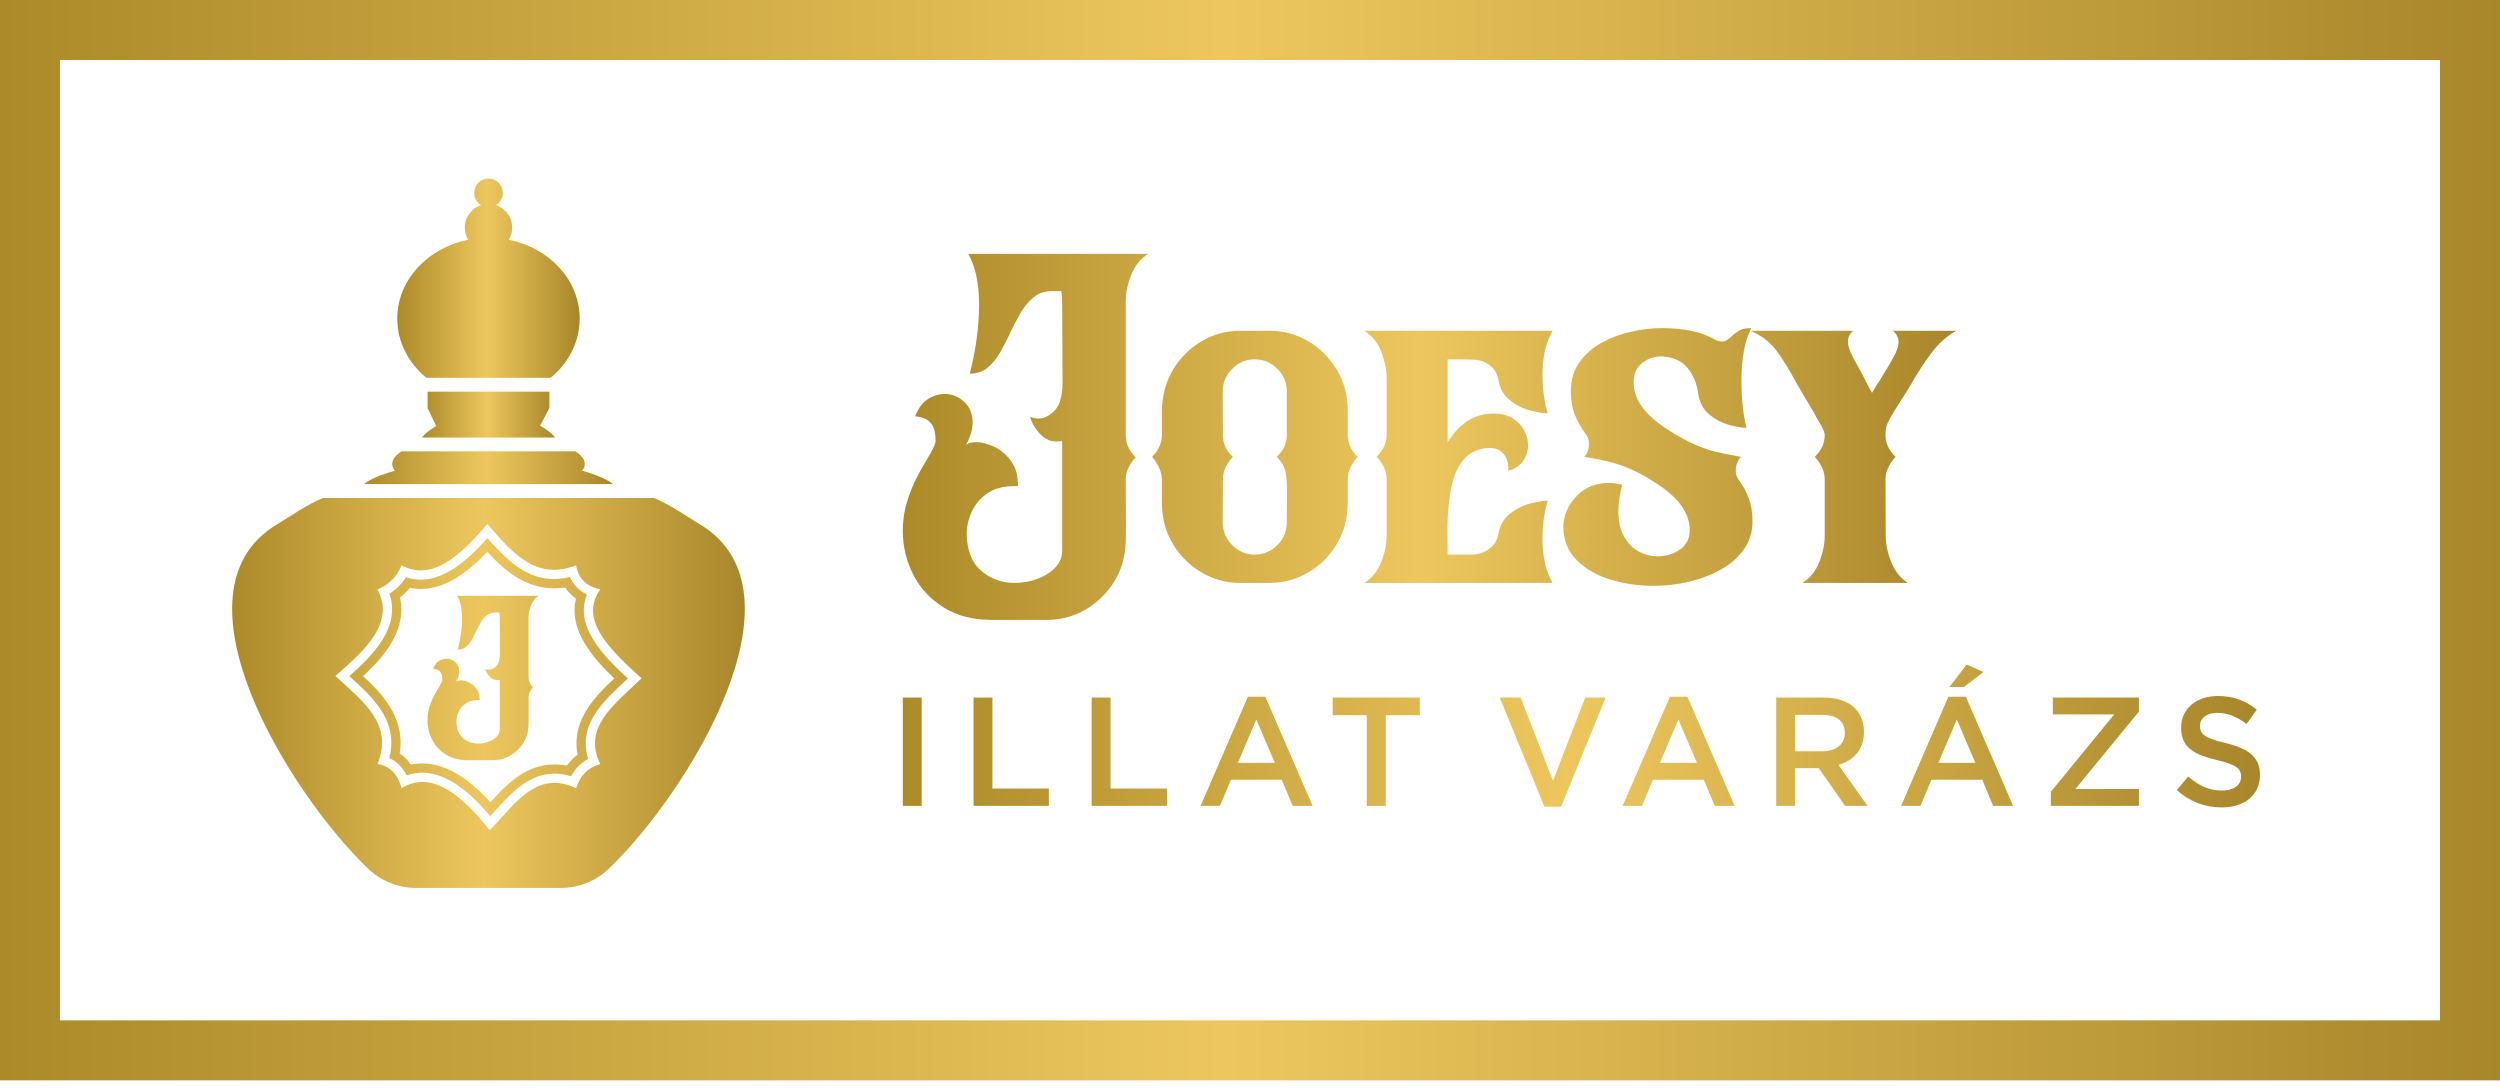
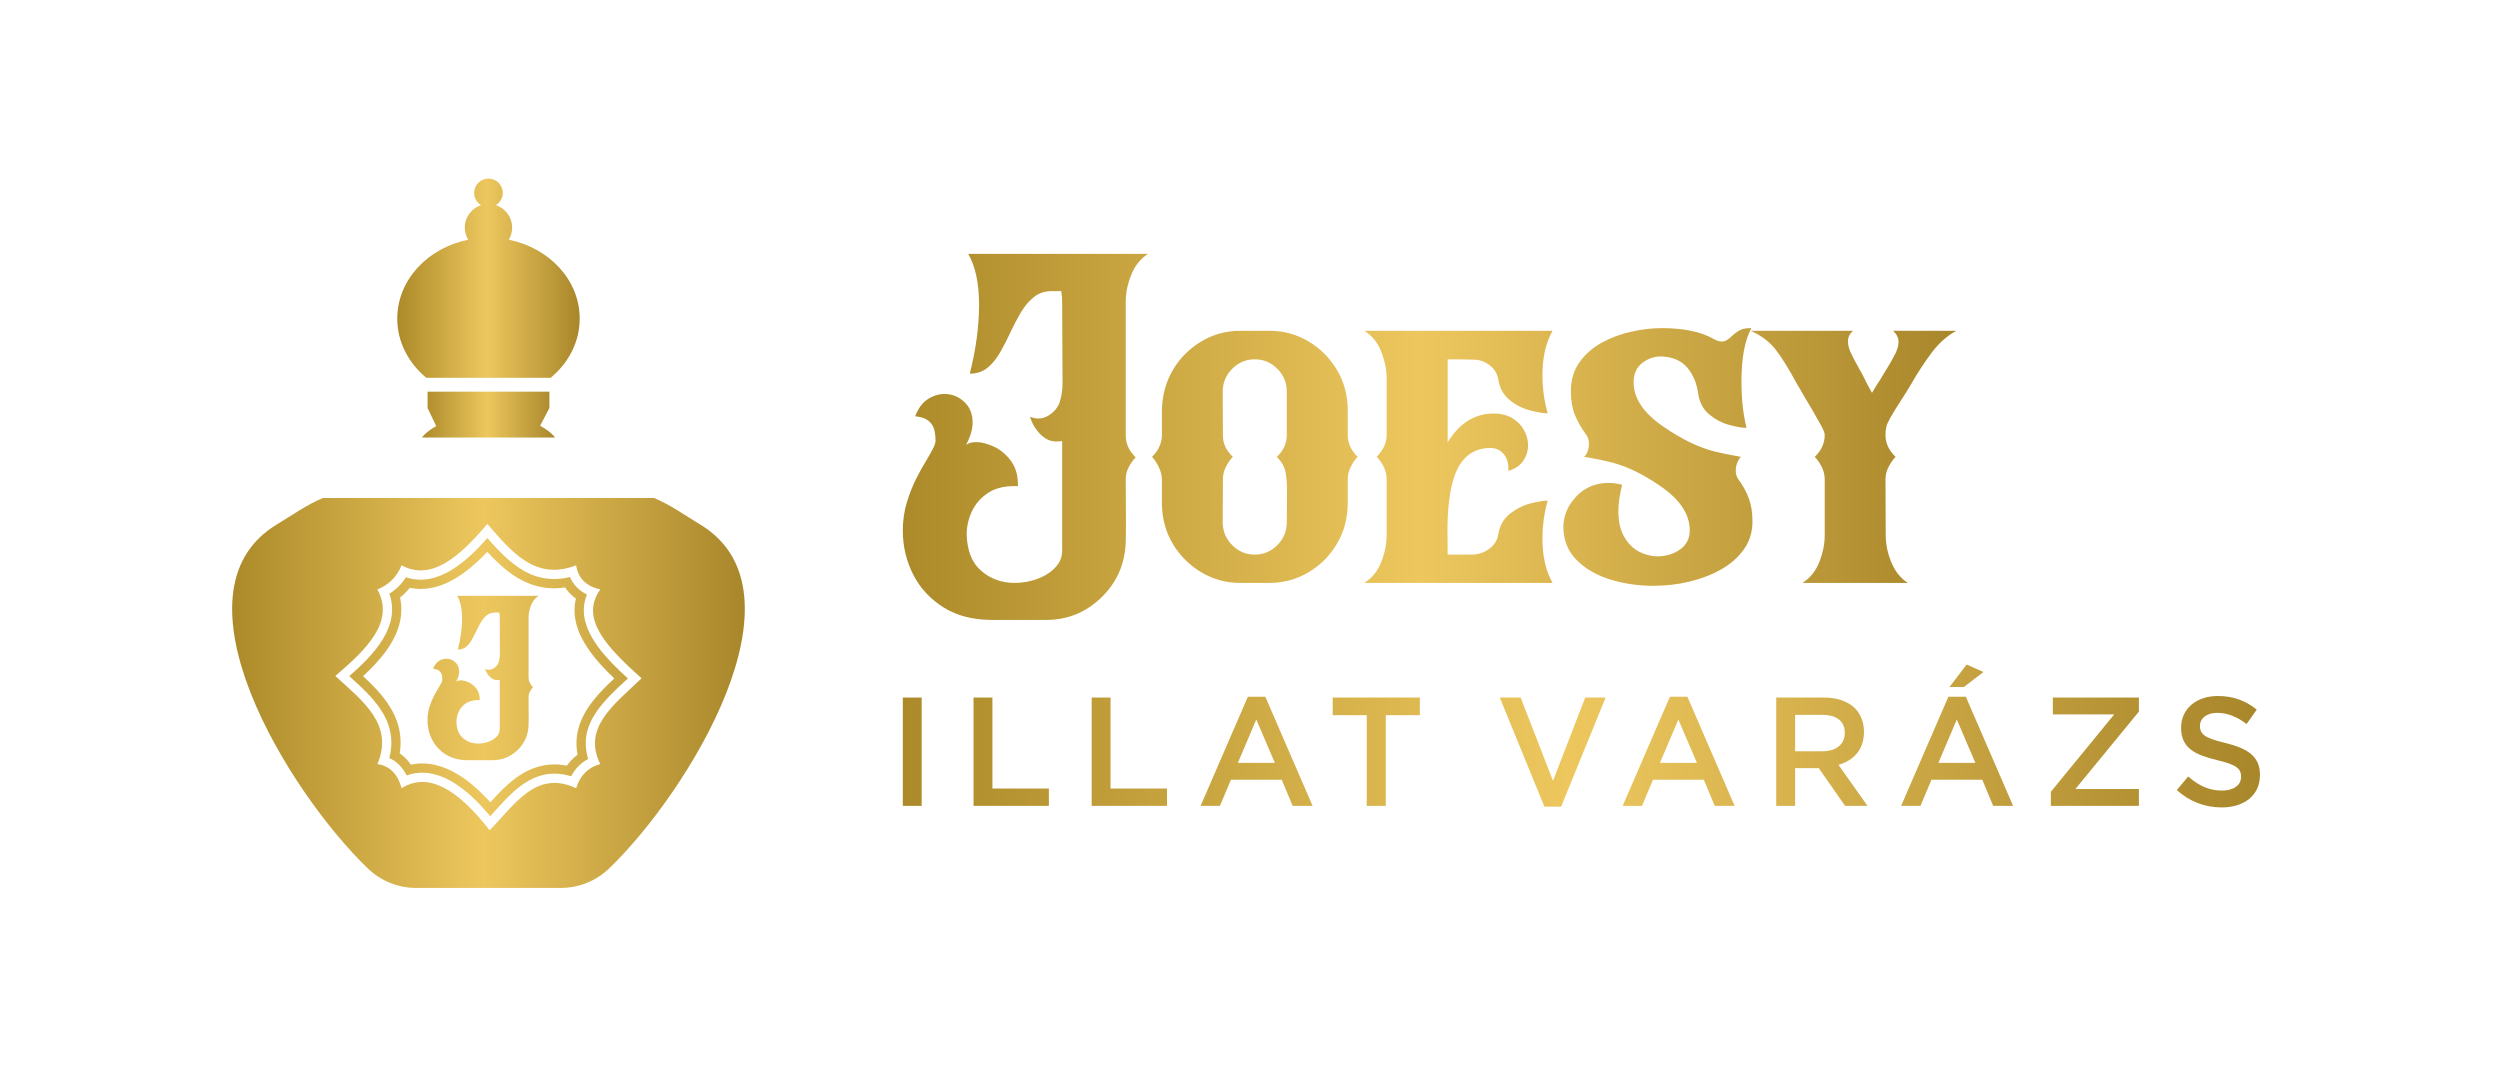
<svg xmlns="http://www.w3.org/2000/svg" width="250" height="109" viewBox="0 0 250 109" fill="none">
  <path fill-rule="evenodd" clip-rule="evenodd" d="M99.21 61.993H104.602C106.737 61.993 108.576 61.254 110.122 59.762C111.668 58.276 112.49 56.434 112.573 54.233L112.596 52.672L112.573 47.92C112.573 47.486 112.679 47.075 112.883 46.694C113.094 46.305 113.32 45.986 113.569 45.734C112.905 45.095 112.573 44.363 112.573 43.541V30.161C112.573 29.277 112.761 28.386 113.131 27.473C113.493 26.558 114.059 25.858 114.805 25.386H96.82C97.544 26.635 97.906 28.326 97.906 30.473C97.906 32.628 97.597 34.928 96.978 37.365C97.687 37.365 98.275 37.167 98.758 36.77C99.233 36.382 99.647 35.872 100.002 35.255C100.357 34.639 100.696 33.984 101.02 33.283C101.344 32.583 101.691 31.92 102.061 31.288C102.43 30.655 102.86 30.13 103.366 29.727C103.863 29.315 104.481 29.11 105.22 29.11H106.125C106.186 29.468 106.216 29.818 106.216 30.161L106.254 38.302C106.254 38.941 106.171 39.558 105.989 40.145C105.816 40.731 105.417 41.211 104.798 41.584C104.504 41.758 104.18 41.85 103.825 41.85C103.561 41.85 103.282 41.789 102.988 41.668C103.019 41.758 103.064 41.873 103.116 42.018C103.177 42.155 103.237 42.292 103.305 42.429C103.373 42.566 103.426 42.657 103.471 42.718C104.09 43.67 104.805 44.15 105.613 44.15C105.764 44.15 105.869 44.143 105.937 44.135C106.005 44.127 106.095 44.12 106.216 44.104V55.078C106.216 55.718 105.982 56.281 105.514 56.761C105.055 57.249 104.459 57.621 103.735 57.888C103.019 58.155 102.257 58.291 101.465 58.291C100.183 58.291 99.074 57.896 98.14 57.096C97.204 56.304 96.714 55.086 96.669 53.449C96.669 52.649 96.842 51.88 97.189 51.141C97.536 50.402 98.057 49.801 98.758 49.321C99.459 48.849 100.334 48.613 101.397 48.613H101.796V48.498C101.796 47.516 101.556 46.709 101.088 46.077C100.613 45.445 100.055 44.972 99.399 44.668C98.743 44.363 98.147 44.211 97.619 44.211C97.174 44.211 96.835 44.31 96.601 44.5C97.046 43.67 97.264 42.916 97.264 42.254C97.264 41.386 96.978 40.693 96.412 40.175C95.847 39.657 95.199 39.398 94.459 39.398C93.886 39.398 93.329 39.566 92.793 39.908C92.25 40.251 91.827 40.822 91.518 41.629C92.091 41.683 92.529 41.827 92.823 42.063C93.117 42.292 93.313 42.582 93.411 42.916C93.502 43.259 93.554 43.64 93.554 44.059C93.554 44.264 93.472 44.531 93.298 44.859C93.132 45.185 92.921 45.559 92.672 45.978C92.333 46.526 91.978 47.158 91.616 47.874C91.262 48.59 90.945 49.382 90.681 50.25C90.417 51.118 90.281 52.063 90.281 53.067C90.281 54.644 90.636 56.114 91.33 57.477C92.031 58.84 93.049 59.929 94.384 60.759C95.711 61.582 97.325 61.993 99.21 61.993ZM126.932 58.291H124.035C122.625 58.291 121.328 57.942 120.152 57.241C118.976 56.548 118.033 55.611 117.324 54.453C116.615 53.296 116.238 51.994 116.192 50.547V47.943C116.178 47.508 116.072 47.09 115.876 46.694C115.68 46.29 115.454 45.955 115.205 45.688C115.853 45.049 116.178 44.318 116.192 43.503V40.913C116.238 39.452 116.615 38.141 117.308 36.962C118.01 35.789 118.953 34.844 120.129 34.144C121.305 33.435 122.61 33.078 124.035 33.078H126.932C128.364 33.078 129.676 33.435 130.867 34.151C132.059 34.867 133.01 35.827 133.719 37.029C134.42 38.233 134.774 39.566 134.774 41.02V43.503C134.774 44.318 135.106 45.049 135.769 45.688C135.506 45.955 135.271 46.29 135.076 46.694C134.872 47.09 134.774 47.508 134.774 47.943V50.371C134.759 51.842 134.405 53.174 133.703 54.362C133.002 55.557 132.059 56.51 130.867 57.218C129.676 57.934 128.364 58.291 126.932 58.291ZM125.476 55.459C126.358 55.459 127.112 55.139 127.738 54.507C128.364 53.875 128.681 53.113 128.681 52.222L128.703 49.077C128.703 48.315 128.651 47.683 128.545 47.173C128.439 46.656 128.153 46.161 127.686 45.688C128.349 45.049 128.681 44.318 128.681 43.503V39.17C128.681 38.279 128.364 37.517 127.738 36.885C127.112 36.253 126.358 35.933 125.476 35.933C124.593 35.933 123.84 36.253 123.214 36.885C122.588 37.517 122.271 38.279 122.271 39.17L122.293 43.586C122.293 44.363 122.625 45.064 123.289 45.688C123.04 45.94 122.807 46.26 122.603 46.656C122.399 47.051 122.293 47.463 122.293 47.897L122.271 52.222C122.271 53.113 122.588 53.875 123.214 54.507C123.84 55.139 124.593 55.459 125.476 55.459ZM155.255 58.291H136.433C137.203 57.812 137.761 57.119 138.122 56.205C138.484 55.291 138.665 54.392 138.665 53.517V47.965C138.665 47.128 138.333 46.374 137.67 45.688C138.333 45.003 138.665 44.272 138.665 43.503V37.852C138.665 36.977 138.484 36.078 138.122 35.164C137.761 34.25 137.203 33.557 136.433 33.078H155.255C154.577 34.288 154.245 35.758 154.245 37.502C154.245 38.834 154.418 40.114 154.773 41.332C154.343 41.332 153.763 41.241 153.016 41.043C152.269 40.852 151.591 40.51 150.973 40.007C150.354 39.512 149.969 38.819 149.826 37.943C149.735 37.38 149.456 36.916 148.997 36.55C148.529 36.184 148.024 35.994 147.481 35.971C146.937 35.948 146.033 35.933 144.766 35.933V44.233C145.943 42.315 147.473 41.355 149.359 41.355C150.113 41.355 150.739 41.515 151.252 41.827C151.756 42.14 152.141 42.536 152.405 43.023C152.676 43.503 152.805 44.013 152.805 44.546C152.805 45.102 152.647 45.604 152.329 46.077C152.013 46.549 151.515 46.884 150.837 47.09V46.823C150.837 46.26 150.678 45.78 150.361 45.399C150.045 45.011 149.607 44.805 149.049 44.797C147.315 44.797 146.108 45.734 145.445 47.608C144.977 48.971 144.744 50.791 144.744 53.052L144.766 55.459H147.172C147.925 55.444 148.567 55.208 149.095 54.743C149.494 54.4 149.735 53.974 149.826 53.449C149.969 52.573 150.354 51.888 150.98 51.385C151.606 50.89 152.292 50.539 153.023 50.349C153.763 50.158 154.343 50.06 154.773 50.06C154.418 51.278 154.245 52.558 154.245 53.898C154.245 55.619 154.577 57.089 155.255 58.291ZM165.33 58.581C163.815 58.581 162.374 58.368 161.009 57.949C159.645 57.523 158.536 56.876 157.677 56.014C156.809 55.154 156.364 54.065 156.334 52.756C156.334 51.598 156.764 50.562 157.616 49.656C158.475 48.749 159.554 48.292 160.866 48.292C161.296 48.292 161.741 48.353 162.216 48.476C161.967 49.458 161.839 50.334 161.839 51.111C161.839 52.161 162.035 53.029 162.427 53.692C162.812 54.362 163.309 54.857 163.913 55.169C164.516 55.482 165.142 55.634 165.791 55.634C166.65 55.619 167.39 55.39 168.023 54.933C168.656 54.484 168.973 53.844 168.973 53.029C168.973 51.423 167.992 49.945 166.039 48.613C164.342 47.432 162.721 46.648 161.176 46.245C160.399 46.054 159.698 45.902 159.079 45.795L158.415 45.688C158.529 45.597 158.642 45.429 158.747 45.17C158.845 44.919 158.898 44.645 158.898 44.348C158.898 44.066 158.822 43.792 158.657 43.526C158.144 42.825 157.752 42.148 157.487 41.492C157.224 40.837 157.088 40.045 157.088 39.124C157.088 37.982 157.382 37.007 157.963 36.207C158.543 35.4 159.29 34.752 160.203 34.25C161.115 33.755 162.103 33.389 163.166 33.161C164.222 32.925 165.225 32.811 166.167 32.811C168.347 32.811 170.074 33.168 171.341 33.884C171.65 34.059 171.922 34.151 172.155 34.151C172.359 34.151 172.547 34.098 172.706 33.999C172.871 33.892 173.038 33.755 173.218 33.58C173.392 33.412 173.603 33.253 173.844 33.1C174.086 32.955 174.32 32.872 174.531 32.849C174.742 32.826 174.946 32.811 175.142 32.811C174.478 34.014 174.146 35.796 174.146 38.141C174.146 39.886 174.312 41.432 174.651 42.787C174.229 42.787 173.648 42.688 172.932 42.497C172.208 42.3 171.544 41.956 170.941 41.462C170.338 40.959 169.961 40.274 169.818 39.398C169.697 38.385 169.343 37.517 168.754 36.793C168.166 36.078 167.291 35.689 166.122 35.643C165.406 35.643 164.765 35.872 164.199 36.314C163.641 36.763 163.362 37.403 163.362 38.233C163.362 39.84 164.358 41.317 166.349 42.672C168.143 43.907 169.84 44.736 171.447 45.147C172.125 45.316 173.007 45.49 174.101 45.688C173.98 45.773 173.867 45.955 173.747 46.222C173.626 46.488 173.573 46.777 173.573 47.09C173.573 47.371 173.648 47.645 173.814 47.897C174.297 48.551 174.659 49.206 174.892 49.869C175.134 50.532 175.247 51.285 175.247 52.131C175.247 53.19 174.968 54.119 174.395 54.926C173.83 55.726 173.075 56.396 172.133 56.928C171.19 57.469 170.134 57.873 168.965 58.155C167.789 58.444 166.582 58.581 165.33 58.581ZM190.782 58.291H180.239C181.009 57.812 181.567 57.119 181.929 56.205C182.29 55.291 182.472 54.392 182.472 53.517V47.874C182.456 47.44 182.351 47.029 182.154 46.648C181.951 46.259 181.725 45.94 181.476 45.688C182.14 45.049 182.472 44.318 182.472 43.503C182.472 43.305 182.351 42.993 182.117 42.566C181.883 42.132 181.559 41.561 181.144 40.845C180.805 40.297 180.428 39.65 179.998 38.903L179.643 38.302C178.874 36.87 178.188 35.766 177.57 34.966C176.951 34.174 176.114 33.542 175.074 33.078H185.299C184.96 33.389 184.794 33.74 184.794 34.128C184.794 34.471 184.884 34.852 185.081 35.271C185.269 35.682 185.525 36.177 185.85 36.748C186.174 37.327 186.408 37.753 186.536 38.035C186.672 38.317 186.891 38.736 187.199 39.284C187.569 38.659 187.825 38.241 187.976 38.035C188.738 36.816 189.266 35.91 189.56 35.309C189.756 34.898 189.854 34.524 189.854 34.197C189.854 33.778 189.666 33.404 189.296 33.078H195.638C194.696 33.587 193.866 34.326 193.142 35.301C192.418 36.276 191.754 37.289 191.152 38.347C190.812 38.926 190.48 39.467 190.141 39.977C189.213 41.401 188.708 42.3 188.633 42.672C188.58 42.901 188.55 43.175 188.55 43.503C188.55 44.318 188.889 45.049 189.56 45.688C189.311 45.94 189.085 46.259 188.881 46.648C188.67 47.029 188.565 47.44 188.55 47.874L188.572 53.517C188.572 54.392 188.753 55.291 189.123 56.205C189.492 57.119 190.043 57.812 190.782 58.291Z" fill="url(#paint0_linear_6158_871)" />
  <path fill-rule="evenodd" clip-rule="evenodd" d="M90.281 80.588H92.168V69.754H90.281V80.588ZM225.996 77.508V77.478C225.996 77.031 225.924 76.639 225.779 76.304C225.633 75.966 225.418 75.674 225.129 75.427C224.842 75.179 224.482 74.965 224.055 74.781C223.625 74.601 223.126 74.441 222.559 74.304C222.045 74.18 221.621 74.062 221.286 73.946C220.951 73.829 220.69 73.708 220.501 73.579C220.314 73.453 220.181 73.308 220.107 73.151C220.03 72.992 219.994 72.808 219.997 72.602V72.571C219.997 72.331 220.068 72.114 220.204 71.92C220.342 71.727 220.542 71.575 220.802 71.462C221.061 71.345 221.378 71.288 221.746 71.286C222.237 71.286 222.726 71.381 223.209 71.569C223.694 71.758 224.178 72.034 224.661 72.4L225.674 70.961C225.132 70.517 224.543 70.182 223.904 69.95C223.265 69.717 222.557 69.601 221.777 69.599C221.242 69.601 220.751 69.676 220.304 69.828C219.859 69.98 219.47 70.195 219.143 70.474C218.816 70.752 218.562 71.082 218.383 71.467C218.205 71.848 218.113 72.274 218.109 72.741V72.772C218.109 73.267 218.189 73.69 218.347 74.041C218.504 74.391 218.736 74.686 219.041 74.928C219.345 75.171 219.718 75.377 220.16 75.547C220.605 75.718 221.112 75.87 221.684 76.007C222.18 76.123 222.587 76.236 222.904 76.352C223.224 76.469 223.469 76.59 223.645 76.719C223.82 76.848 223.942 76.99 224.011 77.142C224.078 77.297 224.112 77.469 224.108 77.663V77.694C224.106 77.965 224.029 78.202 223.876 78.406C223.72 78.609 223.503 78.767 223.218 78.881C222.935 78.997 222.598 79.053 222.206 79.056C221.769 79.056 221.355 78.999 220.969 78.891C220.582 78.78 220.212 78.62 219.859 78.411C219.504 78.202 219.156 77.947 218.816 77.648L217.68 79.01C218.327 79.59 219.03 80.023 219.787 80.312C220.544 80.599 221.337 80.743 222.16 80.743C222.728 80.743 223.245 80.668 223.712 80.524C224.178 80.377 224.584 80.165 224.924 79.887C225.265 79.608 225.528 79.267 225.714 78.87C225.899 78.471 225.993 78.016 225.996 77.508ZM97.353 80.588H104.887V78.855H99.241V69.754H97.353V80.588ZM109.167 80.588H116.7V78.855H111.054V69.754H109.167V80.588ZM120.059 80.588H121.993L123.097 77.972H128.175L129.265 80.588H131.26L126.534 69.676H124.785L120.059 80.588ZM123.788 76.286L125.629 71.952L127.485 76.286H123.788ZM136.675 80.588H138.578V71.518H141.984V69.754H133.269V71.518H136.675V80.588ZM154.441 80.665H156.113L160.563 69.754H158.522L155.3 78.081L152.063 69.754H149.977L154.441 80.665ZM162.265 80.588H164.198L165.303 77.972H170.382L171.471 80.588H173.465L168.74 69.676H166.991L162.265 80.588ZM165.994 76.286L167.834 71.952L169.691 76.286H165.994ZM177.622 80.588H179.51V76.812H181.873L184.511 80.588H186.751L183.851 76.487C184.352 76.342 184.792 76.125 185.174 75.839C185.554 75.55 185.854 75.189 186.068 74.751C186.286 74.312 186.396 73.799 186.398 73.205V73.174C186.396 72.7 186.319 72.266 186.165 71.872C186.012 71.477 185.795 71.131 185.509 70.837C185.161 70.494 184.729 70.229 184.207 70.04C183.685 69.852 183.087 69.756 182.41 69.754H177.622V80.588ZM179.51 75.125V71.487H182.256C182.724 71.487 183.123 71.557 183.453 71.694C183.785 71.833 184.038 72.034 184.215 72.3C184.391 72.568 184.48 72.895 184.48 73.283V73.314C184.478 73.683 184.388 74.003 184.207 74.271C184.028 74.542 183.775 74.751 183.445 74.9C183.115 75.047 182.724 75.122 182.271 75.125H179.51ZM190.111 80.588H192.044L193.149 77.972H198.227L199.316 80.588H201.311L196.585 69.676H194.836L190.111 80.588ZM193.839 76.286L195.68 71.952L197.537 76.286H193.839ZM194.944 68.701H196.386L198.35 67.2L196.662 66.457L194.944 68.701ZM205.085 80.588H213.891V78.901H207.539L213.891 71.162V69.754H205.284V71.441H211.421L205.085 79.18V80.588Z" fill="url(#paint1_linear_6158_871)" />
  <path fill-rule="evenodd" clip-rule="evenodd" d="M41.628 88.794H56.066C57.883 88.794 59.606 88.1 60.916 86.841C68.763 79.298 81.228 59.19 69.998 52.438C68.472 51.519 67.064 50.496 65.408 49.8H32.288C30.63 50.495 29.224 51.517 27.696 52.438C16.468 59.192 28.931 79.298 36.779 86.841C38.089 88.1 39.812 88.794 41.628 88.794ZM33.537 67.598C36.651 64.916 39.5 62.204 37.745 58.947C38.78 58.51 39.644 57.799 40.16 56.531C43.145 58.153 45.954 55.674 48.731 52.4C51.158 55.145 53.492 58.128 57.613 56.531C57.828 57.925 58.722 58.643 60.029 58.947C57.885 61.907 60.858 64.871 64.157 67.832C61.527 70.372 58.18 72.731 60.029 76.405C58.84 76.724 58.022 77.514 57.613 78.821C53.579 76.934 51.454 80.503 48.965 83.029C45.733 78.857 42.769 77.173 40.16 78.821C39.8 77.472 39.04 76.61 37.745 76.405C39.424 72.416 36.238 70.09 33.537 67.598ZM49.243 76.02H46.798C45.944 76.02 45.211 75.835 44.609 75.466C44.005 75.093 43.543 74.603 43.225 73.991C42.911 73.38 42.75 72.72 42.75 72.011C42.75 71.56 42.812 71.135 42.931 70.745C43.051 70.356 43.194 70 43.355 69.679C43.519 69.357 43.68 69.074 43.834 68.827C43.947 68.639 44.043 68.472 44.117 68.324C44.197 68.178 44.234 68.057 44.234 67.966C44.234 67.777 44.21 67.606 44.169 67.452C44.125 67.302 44.035 67.172 43.902 67.07C43.769 66.963 43.571 66.898 43.31 66.875C43.45 66.512 43.642 66.255 43.889 66.101C44.131 65.947 44.384 65.872 44.644 65.872C44.979 65.872 45.273 65.988 45.529 66.221C45.786 66.454 45.916 66.765 45.916 67.155C45.916 67.452 45.817 67.791 45.615 68.164C45.721 68.079 45.875 68.034 46.076 68.034C46.316 68.034 46.586 68.102 46.884 68.239C47.181 68.376 47.434 68.588 47.65 68.871C47.861 69.156 47.971 69.518 47.971 69.959V70.011H47.79C47.307 70.011 46.911 70.116 46.593 70.329C46.275 70.544 46.039 70.814 45.882 71.146C45.724 71.478 45.645 71.823 45.645 72.182C45.666 72.918 45.889 73.465 46.312 73.82C46.737 74.18 47.239 74.358 47.82 74.358C48.18 74.358 48.524 74.296 48.85 74.177C49.178 74.056 49.447 73.889 49.656 73.671C49.868 73.454 49.974 73.201 49.974 72.914V67.986C49.92 67.993 49.879 67.996 49.848 67.999C49.817 68.003 49.769 68.007 49.7 68.007C49.335 68.007 49.01 67.791 48.73 67.364C48.71 67.336 48.686 67.295 48.655 67.233C48.624 67.172 48.596 67.11 48.57 67.049C48.545 66.983 48.524 66.933 48.511 66.892C48.645 66.946 48.771 66.974 48.891 66.974C49.051 66.974 49.199 66.933 49.332 66.854C49.612 66.686 49.793 66.471 49.872 66.207C49.954 65.944 49.991 65.667 49.991 65.38L49.974 61.723C49.974 61.569 49.961 61.412 49.933 61.252H49.523C49.188 61.252 48.908 61.344 48.682 61.528C48.453 61.71 48.258 61.946 48.09 62.23C47.923 62.514 47.766 62.811 47.619 63.126C47.472 63.44 47.318 63.734 47.158 64.012C46.996 64.289 46.809 64.518 46.593 64.693C46.375 64.87 46.107 64.959 45.785 64.959C46.067 63.864 46.207 62.831 46.207 61.864C46.207 60.899 46.043 60.14 45.714 59.579H53.869C53.53 59.791 53.274 60.106 53.109 60.516C52.942 60.926 52.856 61.327 52.856 61.723V67.733C52.856 68.102 53.007 68.431 53.309 68.717C53.195 68.831 53.093 68.975 52.997 69.148C52.905 69.319 52.856 69.505 52.856 69.7L52.867 71.833L52.856 72.534C52.819 73.523 52.447 74.35 51.746 75.018C51.045 75.688 50.21 76.02 49.243 76.02ZM34.931 67.614C36.444 68.979 38.163 70.513 38.839 72.491C39.218 73.603 39.217 74.713 38.929 75.801C39.708 76.161 40.279 76.769 40.667 77.544C41.011 77.421 41.368 77.337 41.738 77.297C43.209 77.14 44.593 77.715 45.783 78.535C46.983 79.361 48.068 80.475 49.022 81.621C49.167 81.46 49.313 81.3 49.458 81.139C50.676 79.789 52.03 78.266 53.792 77.65C54.917 77.255 56.026 77.292 57.108 77.631C57.506 76.88 58.076 76.288 58.82 75.891C58.54 75.007 58.483 74.09 58.72 73.152C59.253 71.045 61.161 69.351 62.791 67.846C60.837 66.068 58.376 63.608 58.377 61.036C58.378 60.476 58.489 59.948 58.691 59.452C57.922 59.068 57.336 58.49 56.99 57.7C55.75 58.012 54.501 57.982 53.255 57.496C51.45 56.791 50.027 55.271 48.736 53.808C46.637 56.175 43.769 58.784 40.59 57.725C40.17 58.407 39.619 58.95 38.94 59.37C40.081 62.678 37.376 65.46 34.931 67.614ZM56.682 76.566C56.983 76.147 57.343 75.778 57.758 75.47C57.593 74.629 57.608 73.775 57.823 72.925C58.338 70.886 59.9 69.274 61.429 67.846C59.525 66.035 57.451 63.66 57.452 61.035C57.453 60.638 57.499 60.246 57.59 59.865C57.163 59.556 56.799 59.181 56.508 58.742C55.295 58.931 54.093 58.816 52.919 58.359C51.257 57.709 49.928 56.484 48.73 55.185C48.395 55.539 48.049 55.883 47.69 56.212C45.827 57.926 43.521 59.302 40.976 58.785C40.691 59.145 40.367 59.468 40.007 59.752C40.171 60.511 40.178 61.285 40.022 62.063C39.585 64.246 37.951 66.094 36.309 67.617C37.72 68.92 39.087 70.351 39.715 72.193C40.068 73.225 40.144 74.282 39.973 75.335C40.414 75.642 40.789 76.022 41.098 76.463C41.277 76.425 41.458 76.396 41.64 76.376C43.338 76.194 44.93 76.823 46.308 77.773C47.308 78.461 48.214 79.316 49.036 80.225C50.305 78.826 51.664 77.414 53.487 76.776C54.545 76.406 55.615 76.351 56.682 76.566Z" fill="url(#paint2_linear_6158_871)" />
  <path fill-rule="evenodd" clip-rule="evenodd" d="M42.629 37.779H55.066C56.85 36.302 57.969 34.198 57.969 31.861C57.969 28.011 54.938 24.791 50.879 23.972C51.09 23.617 51.215 23.204 51.215 22.761C51.215 21.712 50.532 20.823 49.588 20.512C50.001 20.261 50.28 19.81 50.28 19.291C50.28 18.499 49.639 17.857 48.848 17.857C48.057 17.857 47.415 18.499 47.415 19.291C47.415 19.81 47.694 20.261 48.108 20.512C47.164 20.823 46.48 21.712 46.48 22.761C46.48 23.204 46.605 23.617 46.816 23.972C42.757 24.791 39.727 28.011 39.727 31.861C39.727 34.198 40.845 36.302 42.629 37.779Z" fill="url(#paint3_linear_6158_871)" />
  <path fill-rule="evenodd" clip-rule="evenodd" d="M54.94 39.168H42.757V40.798L43.62 42.606C42.928 43.002 42.428 43.416 42.197 43.752H55.5C55.261 43.406 54.74 42.975 54.014 42.57L54.94 40.798V39.168Z" fill="url(#paint4_linear_6158_871)" />
-   <path fill-rule="evenodd" clip-rule="evenodd" d="M57.536 45.133H40.161C39.557 45.517 39.219 45.946 39.219 46.399C39.219 46.633 39.314 46.859 39.485 47.077C38.118 47.449 37.048 47.901 36.391 48.406H61.306C60.648 47.901 59.578 47.449 58.211 47.077C58.381 46.858 58.477 46.633 58.477 46.399C58.477 45.946 58.139 45.517 57.536 45.133Z" fill="url(#paint5_linear_6158_871)" />
-   <rect x="3" y="3" width="244" height="102.036" stroke="url(#paint6_linear_6158_871)" stroke-width="6" />
  <defs>
    <linearGradient id="paint0_linear_6158_871" x1="90.281" y1="61.993" x2="195.638" y2="61.993" gradientUnits="userSpaceOnUse">
      <stop stop-color="#AC8A29" />
      <stop offset="0.49" stop-color="#EDC75E" />
      <stop offset="1" stop-color="#A8862A" />
    </linearGradient>
    <linearGradient id="paint1_linear_6158_871" x1="90.281" y1="80.743" x2="225.996" y2="80.743" gradientUnits="userSpaceOnUse">
      <stop stop-color="#AC8A29" />
      <stop offset="0.49" stop-color="#EDC75E" />
      <stop offset="1" stop-color="#A8862A" />
    </linearGradient>
    <linearGradient id="paint2_linear_6158_871" x1="23.214" y1="88.794" x2="74.481" y2="88.794" gradientUnits="userSpaceOnUse">
      <stop stop-color="#AC8A29" />
      <stop offset="0.49" stop-color="#EDC75E" />
      <stop offset="1" stop-color="#A8862A" />
    </linearGradient>
    <linearGradient id="paint3_linear_6158_871" x1="39.727" y1="37.779" x2="57.969" y2="37.779" gradientUnits="userSpaceOnUse">
      <stop stop-color="#AC8A29" />
      <stop offset="0.49" stop-color="#EDC75E" />
      <stop offset="1" stop-color="#A8862A" />
    </linearGradient>
    <linearGradient id="paint4_linear_6158_871" x1="42.197" y1="43.752" x2="55.5" y2="43.752" gradientUnits="userSpaceOnUse">
      <stop stop-color="#AC8A29" />
      <stop offset="0.49" stop-color="#EDC75E" />
      <stop offset="1" stop-color="#A8862A" />
    </linearGradient>
    <linearGradient id="paint5_linear_6158_871" x1="36.391" y1="48.406" x2="61.306" y2="48.406" gradientUnits="userSpaceOnUse">
      <stop stop-color="#AC8A29" />
      <stop offset="0.49" stop-color="#EDC75E" />
      <stop offset="1" stop-color="#A8862A" />
    </linearGradient>
    <linearGradient id="paint6_linear_6158_871" x1="0" y1="108.036" x2="250" y2="108.036" gradientUnits="userSpaceOnUse">
      <stop stop-color="#AC8A29" />
      <stop offset="0.49" stop-color="#EDC75E" />
      <stop offset="1" stop-color="#A8862A" />
    </linearGradient>
  </defs>
</svg>